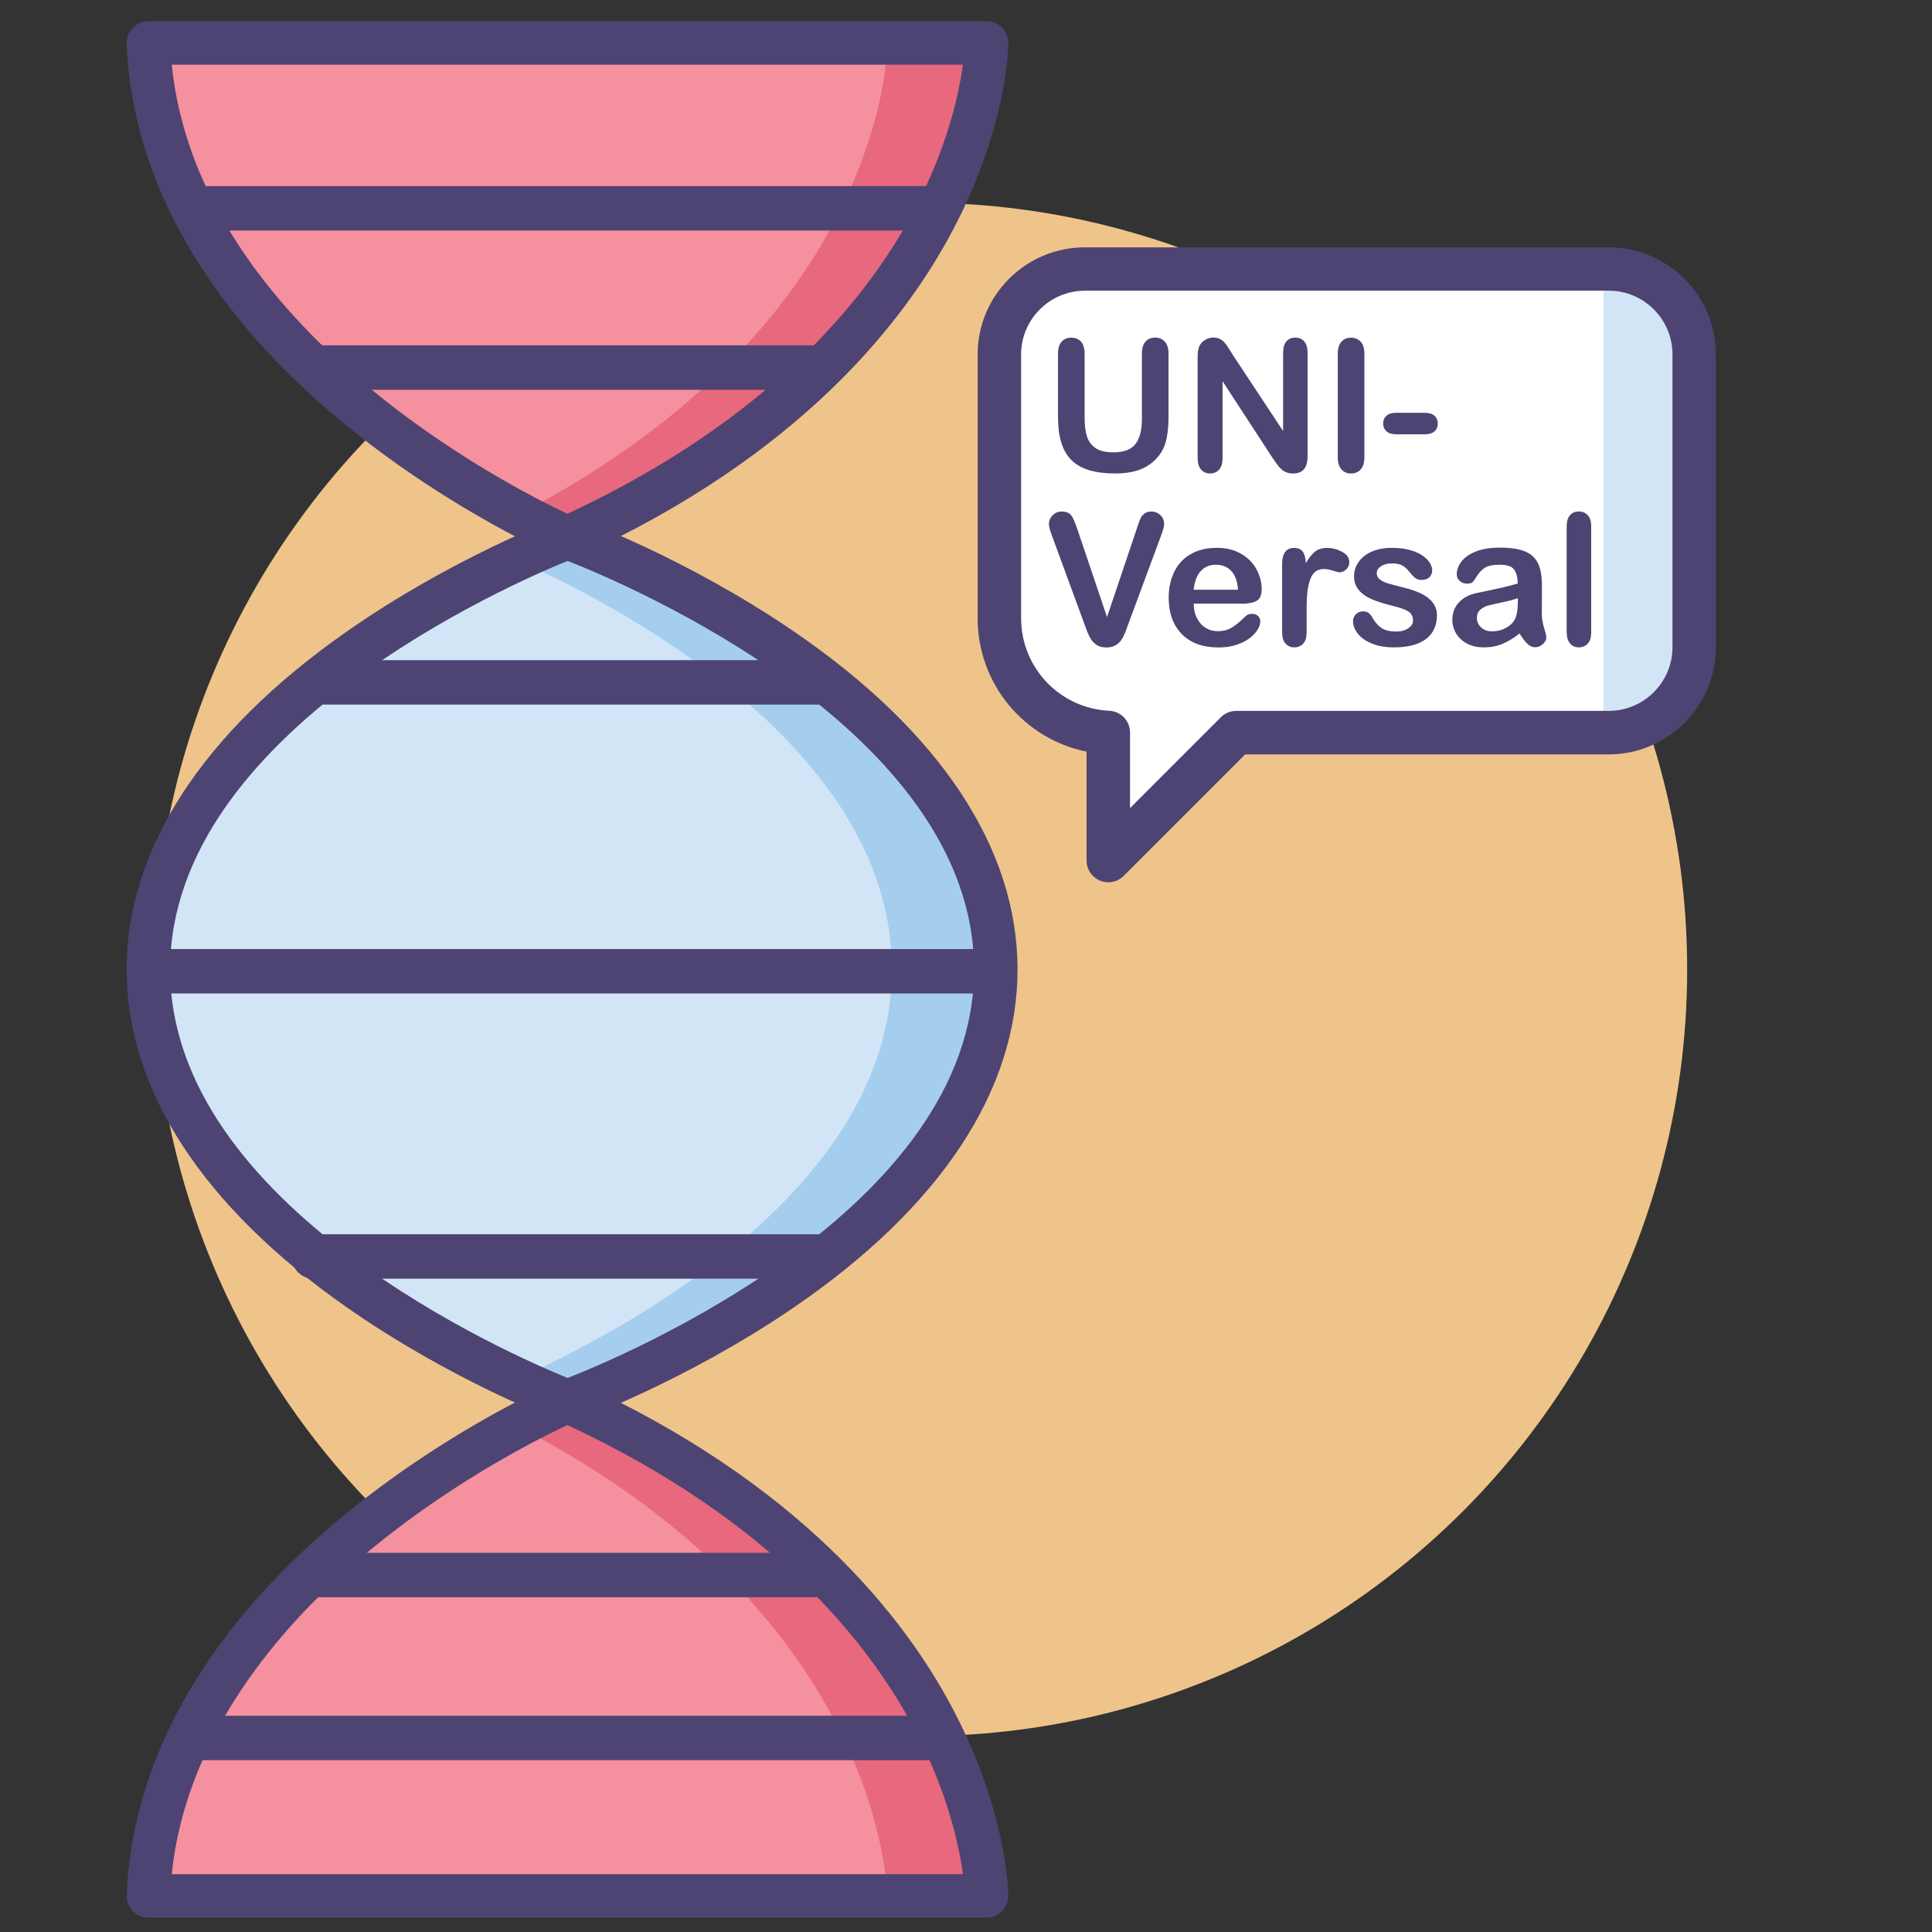
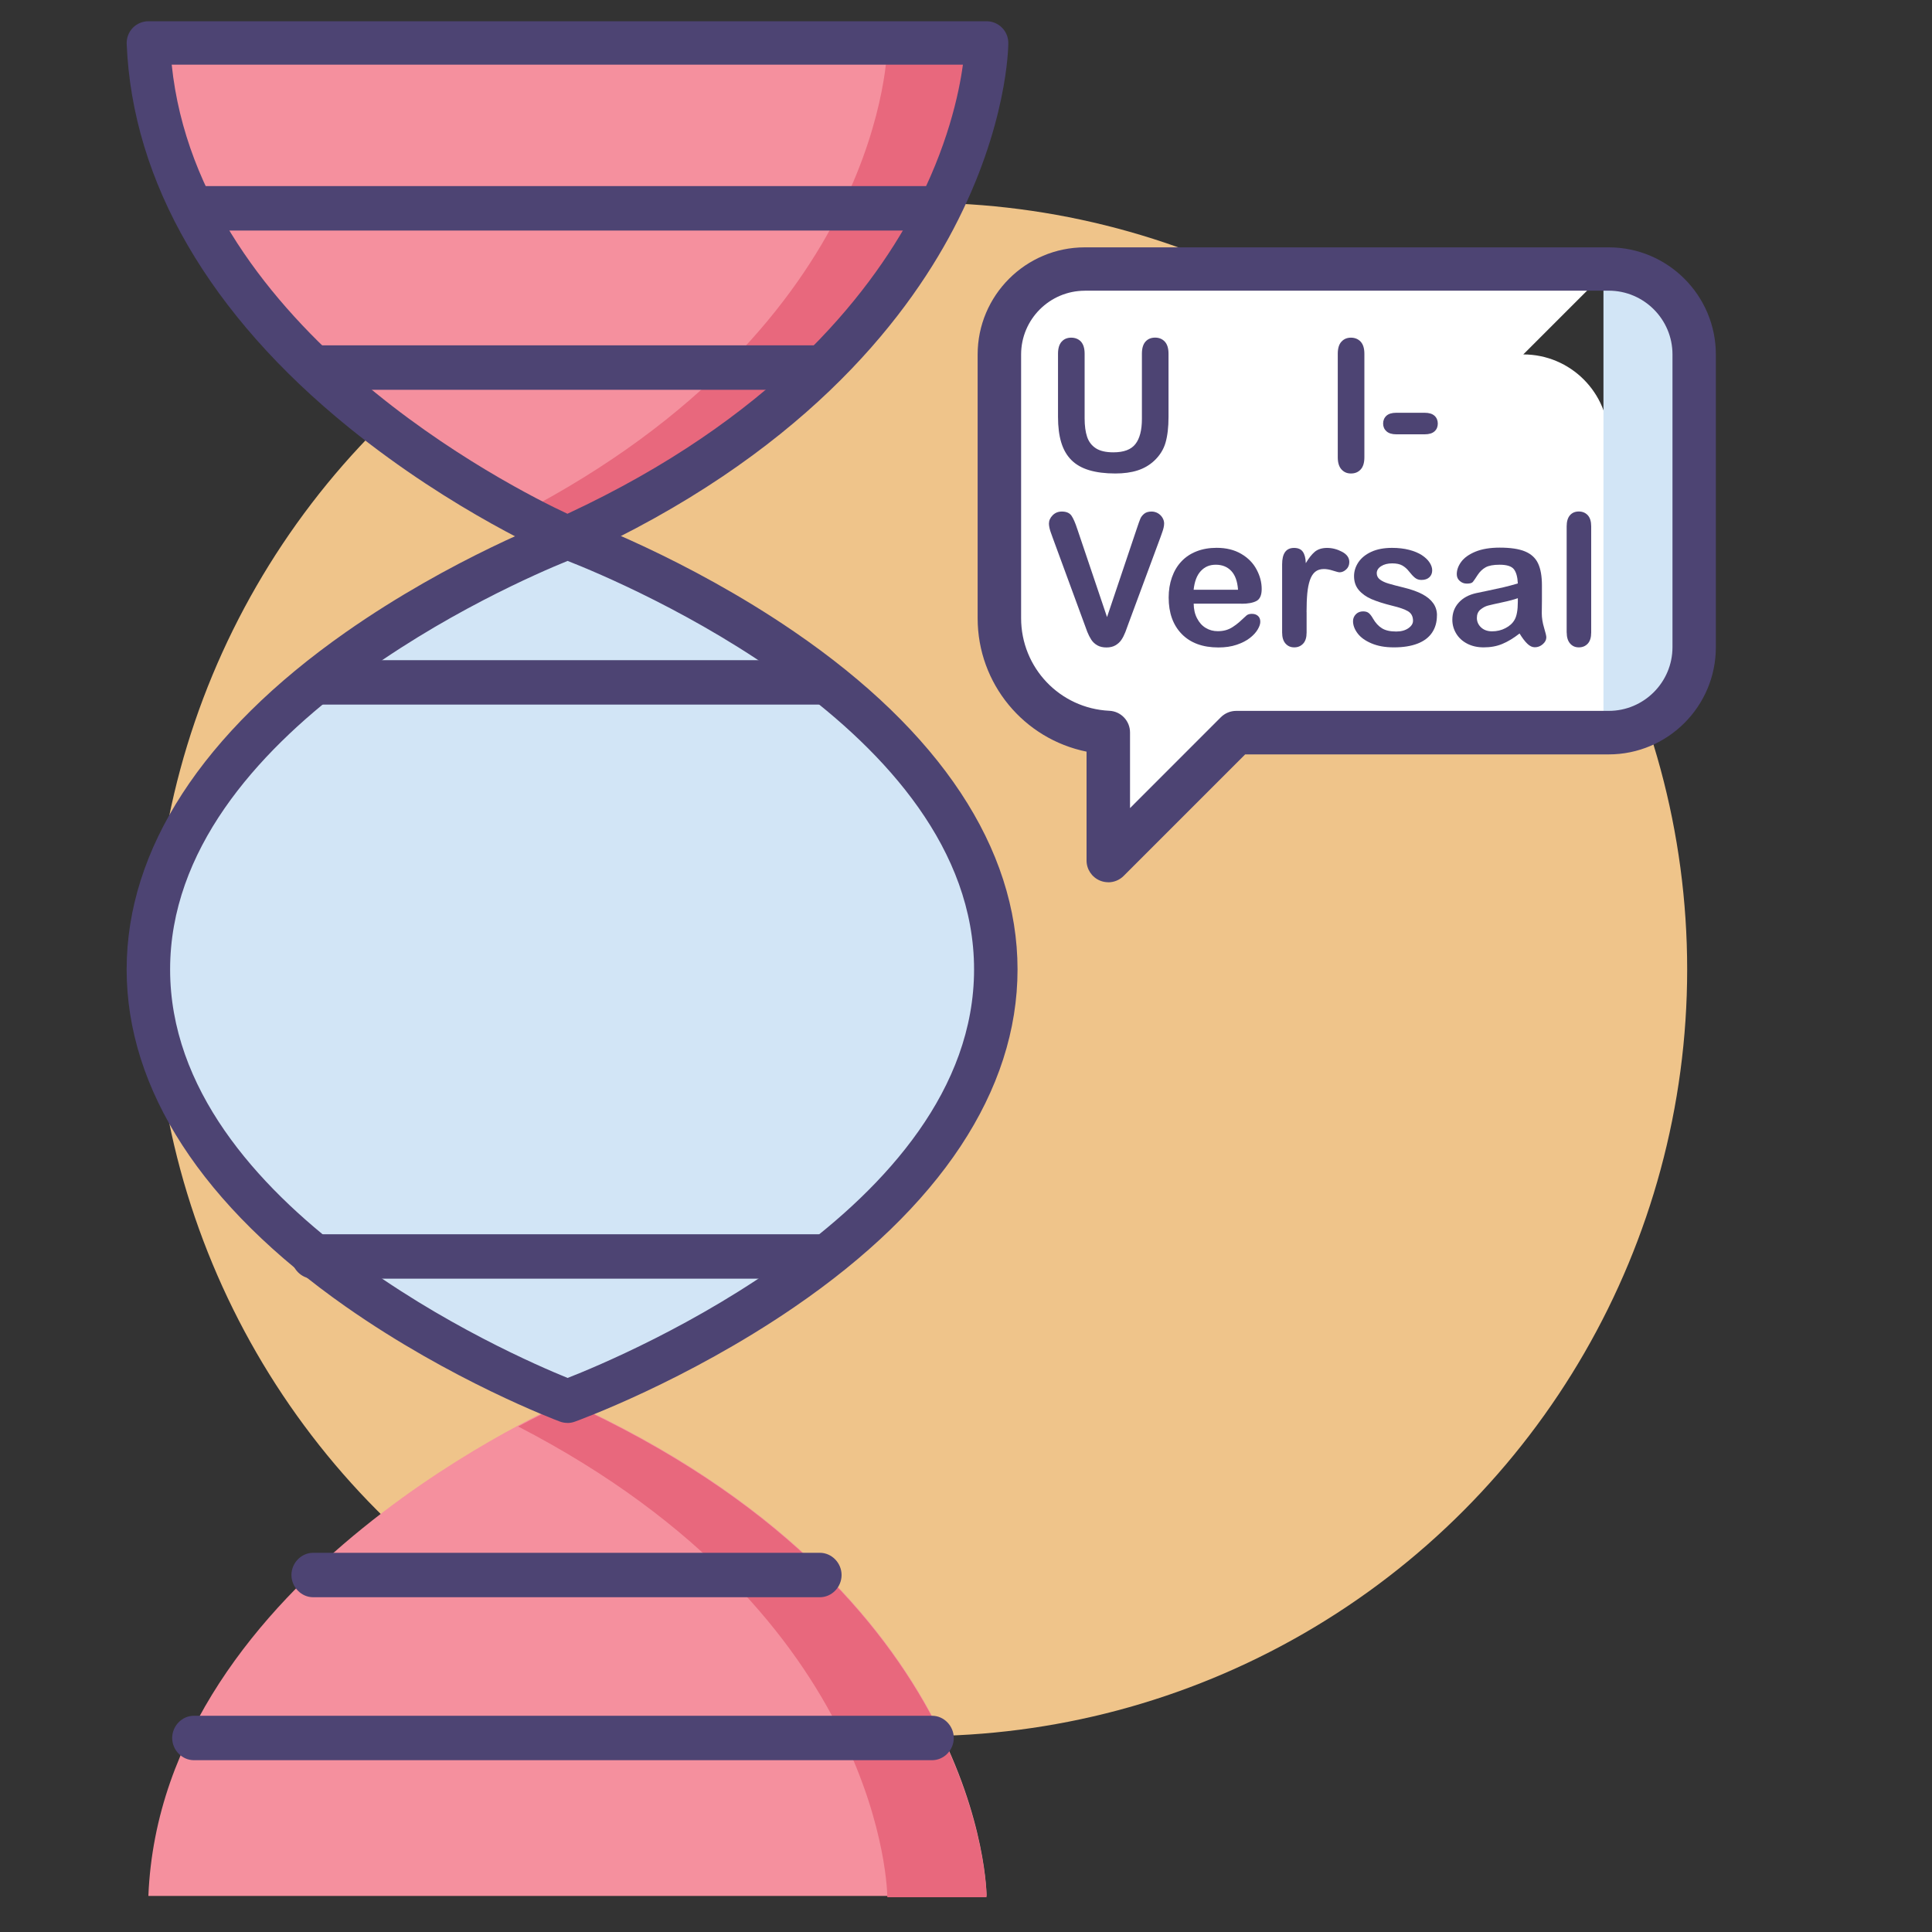
<svg xmlns="http://www.w3.org/2000/svg" id="Layer_1" data-name="Layer 1" viewBox="0 0 400 400">
  <rect x="0" y="0" width="400" height="400" fill="#333333" stroke="none" />
  <defs>
    <style>      .cls-1 {        fill: #4d4473;      }      .cls-1, .cls-2, .cls-3, .cls-4, .cls-5, .cls-6, .cls-7 {        stroke-width: 0px;      }      .cls-2 {        fill: #d2e5f6;      }      .cls-3 {        fill: #a5ceee;      }      .cls-4 {        fill: #f5909e;      }      .cls-5 {        fill: #efc48a;      }      .cls-6 {        fill: #e8687d;      }      .cls-7 {        fill: #fff;      }    </style>
  </defs>
  <g>
    <circle class="cls-5" cx="190.57" cy="200.71" r="158.74" />
    <g>
-       <path class="cls-7" d="M333.07,55.69h-108.46c-9.77,0-17.69,7.92-17.69,17.7v54.59c0,12.7,9.99,23.07,22.55,23.67v26.51l26.48-26.48h77.13c9.77,0,17.7-7.92,17.7-17.7v-60.6c0-9.77-7.92-17.7-17.7-17.7Z" />
+       <path class="cls-7" d="M333.07,55.69h-108.46c-9.77,0-17.69,7.92-17.69,17.7v54.59c0,12.7,9.99,23.07,22.55,23.67v26.51l26.48-26.48h77.13v-60.6c0-9.77-7.92-17.7-17.7-17.7Z" />
      <path class="cls-2" d="M333.07,55.69h-1.09v95.99h1.09c9.77,0,17.7-7.92,17.7-17.7v-60.6c0-9.77-7.92-17.7-17.7-17.7Z" />
      <path class="cls-1" d="M229.46,182.66c-.58,0-1.16-.11-1.72-.34-1.68-.7-2.78-2.34-2.78-4.15v-22.55c-12.94-2.62-22.55-14.02-22.55-27.63v-54.59c0-12.24,9.95-22.19,22.19-22.19h108.46c12.24,0,22.19,9.95,22.19,22.19v60.6c0,12.24-9.95,22.19-22.19,22.19h-75.26l-25.16,25.16c-.86.86-2.01,1.32-3.18,1.32ZM224.61,60.19c-7.28,0-13.2,5.92-13.2,13.2v54.59c0,10.27,8.02,18.69,18.27,19.18,2.4.11,4.28,2.09,4.28,4.49v15.66l18.8-18.81c.84-.84,1.99-1.32,3.18-1.32h77.13c7.28,0,13.2-5.92,13.2-13.2v-60.6c0-7.28-5.92-13.2-13.2-13.2h-108.46Z" />
      <path class="cls-4" d="M30.72,8.89h173.54s0,62.98-86.77,102.42c0,0-84.06-35.84-86.77-102.42Z" />
      <path class="cls-4" d="M30.72,392.53h173.54s0-62.98-86.77-102.42c0,0-84.06,35.84-86.77,102.42Z" />
      <path class="cls-2" d="M117.49,111.31S30.72,143.66,30.72,200.71s86.77,89.4,86.77,89.4c0,0,88.68-31.9,88.68-89.4s-88.68-89.4-88.68-89.4Z" />
      <path class="cls-6" d="M117.49,290.25s-3.97,1.76-10.21,5.09c76.41,39.53,76.43,97.46,76.43,97.46h20.55s0-63.12-86.77-102.56Z" />
      <path class="cls-6" d="M183.71,9.38s-.01,57.62-76.43,97.15c6.24,3.33,10.21,5.15,10.21,5.15C204.26,72.24,204.26,9.38,204.26,9.38h-20.55Z" />
-       <path class="cls-3" d="M117.49,111.31s-4.13,1.54-10.58,4.54c23.71,10.69,77.75,39.97,77.75,84.86s-54.05,74.18-77.75,84.86c6.45,3,10.58,4.54,10.58,4.54,0,0,88.68-31.9,88.68-89.4s-88.68-89.4-88.68-89.4Z" />
-       <path class="cls-1" d="M204.26,397.02H30.72c-1.22,0-2.4-.5-3.24-1.38-.85-.88-1.3-2.07-1.25-3.3,1.16-28.55,17.09-56.04,46.06-79.49,21.59-17.48,42.55-26.51,43.43-26.88,1.16-.49,2.48-.48,3.62.04,45.98,20.9,67.82,48.52,78.04,68,11.23,21.41,11.36,37.82,11.36,38.51,0,2.48-2.01,4.5-4.5,4.5ZM35.55,388.03h163.81c-.8-5.92-3.17-17.12-10.19-30.33-9.47-17.83-29.58-43.05-71.69-62.65-5.45,2.54-22.58,11.04-39.69,24.93-17.78,14.43-39.07,37.7-42.23,68.05Z" />
      <path class="cls-1" d="M117.49,115.81c-.6,0-1.2-.12-1.76-.36-.88-.38-21.84-9.41-43.43-26.88C43.32,65.12,27.39,37.63,26.23,9.08c-.05-1.22.4-2.41,1.25-3.3.85-.88,2.02-1.38,3.24-1.38h173.54c2.48,0,4.5,2.01,4.5,4.5,0,.69-.13,17.1-11.36,38.51-10.22,19.49-32.06,47.1-78.04,68-.59.27-1.23.4-1.86.4ZM35.55,13.39c5.68,54.94,70.32,87.55,81.93,92.98,42.11-19.6,62.22-44.82,71.69-62.65,7.02-13.22,9.39-24.42,10.19-30.33H35.55Z" />
      <path class="cls-1" d="M117.49,294.6c-.53,0-1.06-.09-1.57-.28-.91-.34-22.48-8.47-44.4-23.84-29.63-20.79-45.3-44.92-45.3-69.77s15.66-48.98,45.3-69.77c21.91-15.37,43.49-23.5,44.4-23.84,1-.37,2.09-.38,3.09-.02.93.33,22.97,8.35,45.36,23.66,30.29,20.71,46.3,44.91,46.3,69.97s-16.01,49.26-46.3,69.97c-22.39,15.31-44.43,23.32-45.36,23.66-.49.18-1.01.27-1.52.27ZM117.52,116.13c-11.43,4.63-82.3,35.38-82.3,84.58s70.86,79.94,82.3,84.58c11.61-4.54,84.15-34.96,84.15-84.58s-72.55-80.03-84.15-84.58Z" />
      <path class="cls-1" d="M192.97,47.73H40.12c-2.48,0-4.5-2.12-4.5-4.6s2.01-4.6,4.5-4.6h152.85c2.48,0,4.5,2.12,4.5,4.6s-2.01,4.6-4.5,4.6Z" />
      <path class="cls-1" d="M192.97,364.43H40.15c-2.48,0-4.5-2.12-4.5-4.6s2.01-4.6,4.5-4.6h152.82c2.48,0,4.5,2.12,4.5,4.6s-2.01,4.6-4.5,4.6Z" />
      <path class="cls-1" d="M168.99,80.7h-103.4c-2.48,0-4.5-2.12-4.5-4.6s2.01-4.6,4.5-4.6h103.4c2.48,0,4.5,2.12,4.5,4.6s-2.01,4.6-4.5,4.6Z" />
      <path class="cls-1" d="M169.74,330.69h-104.9c-2.48,0-4.5-2.12-4.5-4.6s2.01-4.6,4.5-4.6h104.9c2.48,0,4.5,2.12,4.5,4.6s-2.01,4.6-4.5,4.6Z" />
      <path class="cls-1" d="M169.74,145.88h-103.4c-2.48,0-4.5-2.12-4.5-4.6s2.01-4.6,4.5-4.6h103.4c2.48,0,4.5,2.12,4.5,4.6s-2.01,4.6-4.5,4.6Z" />
      <path class="cls-1" d="M169.74,264.74h-104.9c-2.48,0-4.5-2.12-4.5-4.6s2.01-4.6,4.5-4.6h104.9c2.48,0,4.5,2.12,4.5,4.6s-2.01,4.6-4.5,4.6Z" />
-       <path class="cls-1" d="M204.96,205.69H31.14c-2.48,0-4.5-2.12-4.5-4.6s2.01-4.6,4.5-4.6h173.82c2.48,0,4.5,2.12,4.5,4.6s-2.01,4.6-4.5,4.6Z" />
    </g>
  </g>
  <g>
    <path class="cls-1" d="M219.05,86.32v-13.08c0-1.11.25-1.95.75-2.5.5-.56,1.16-.83,1.98-.83s1.53.28,2.03.83c.5.56.75,1.39.75,2.5v13.38c0,1.52.17,2.79.51,3.81.34,1.02.94,1.81,1.81,2.38.87.56,2.08.84,3.64.84,2.15,0,3.67-.57,4.56-1.72.89-1.14,1.34-2.88,1.34-5.2v-13.49c0-1.13.25-1.96.74-2.51.49-.55,1.16-.83,1.99-.83s1.5.28,2.01.83c.51.55.77,1.39.77,2.51v13.08c0,2.13-.21,3.9-.62,5.33-.41,1.42-1.2,2.67-2.35,3.75-.99.92-2.14,1.58-3.45,2-1.31.42-2.85.63-4.6.63-2.09,0-3.89-.23-5.4-.68-1.51-.45-2.74-1.15-3.69-2.1-.95-.95-1.65-2.16-2.1-3.64-.45-1.48-.67-3.24-.67-5.3Z" />
-     <path class="cls-1" d="M255.06,73.21l10.59,16.03v-16.18c0-1.05.23-1.84.68-2.37.45-.53,1.06-.79,1.83-.79s1.42.26,1.87.79c.46.53.69,1.31.69,2.37v21.39c0,2.39-.99,3.58-2.97,3.58-.5,0-.94-.07-1.34-.21-.4-.14-.77-.37-1.11-.68-.35-.31-.67-.67-.96-1.09-.3-.41-.59-.84-.89-1.27l-10.33-15.85v15.94c0,1.04-.24,1.82-.72,2.36s-1.1.8-1.86.8-1.4-.27-1.87-.81c-.47-.54-.71-1.32-.71-2.35v-20.99c0-.89.1-1.59.3-2.1.23-.56.62-1.01,1.17-1.36.54-.35,1.13-.53,1.76-.53.49,0,.92.08,1.27.24.35.16.66.38.93.65.27.27.54.62.82,1.06.28.43.57.88.86,1.35Z" />
    <path class="cls-1" d="M276.97,94.67v-21.43c0-1.11.25-1.95.76-2.5.51-.56,1.16-.83,1.97-.83s1.5.28,2.01.83c.51.55.77,1.39.77,2.51v21.43c0,1.13-.26,1.97-.77,2.52-.51.56-1.18.83-2.01.83s-1.44-.28-1.96-.84c-.51-.56-.77-1.4-.77-2.51Z" />
    <path class="cls-1" d="M294.95,89.92h-5.86c-.89,0-1.57-.21-2.03-.62-.46-.41-.7-.95-.7-1.6s.23-1.21.68-1.62c.45-.41,1.13-.62,2.05-.62h5.86c.92,0,1.6.21,2.05.62.45.41.68.96.68,1.62s-.22,1.19-.67,1.6c-.45.41-1.13.62-2.06.62Z" />
    <path class="cls-1" d="M223.04,109.52l6.16,18.24,6.18-18.37c.32-.96.56-1.64.72-2.01.16-.38.43-.72.8-1.02.37-.3.88-.45,1.52-.45.47,0,.91.12,1.31.35.4.24.72.55.95.94.23.39.34.78.34,1.18,0,.27-.04.57-.11.88s-.17.62-.28.93c-.11.3-.22.62-.33.94l-6.59,17.78c-.24.68-.47,1.33-.71,1.94-.24.61-.51,1.15-.82,1.61-.31.46-.72.84-1.23,1.14-.51.3-1.14.45-1.88.45s-1.37-.15-1.88-.44c-.51-.29-.93-.67-1.24-1.15-.31-.48-.59-1.02-.83-1.62-.24-.61-.47-1.25-.71-1.93l-6.48-17.63c-.11-.32-.23-.64-.34-.95-.12-.31-.22-.64-.3-1-.08-.36-.12-.66-.12-.91,0-.63.25-1.21.76-1.73.51-.52,1.14-.78,1.91-.78.94,0,1.6.29,2,.86.39.58.79,1.49,1.2,2.76Z" />
    <path class="cls-1" d="M257.05,124.98h-9.91c.01,1.15.24,2.17.7,3.04.45.88,1.05,1.54,1.8,1.99.75.45,1.57.67,2.48.67.61,0,1.16-.07,1.66-.21.5-.14.99-.36,1.46-.67.47-.3.9-.63,1.3-.97.4-.35.91-.82,1.54-1.41.26-.22.63-.33,1.11-.33.52,0,.94.14,1.26.43.32.28.48.69.48,1.21,0,.46-.18.99-.54,1.6-.36.61-.9,1.2-1.62,1.76-.72.56-1.63,1.03-2.73,1.4-1.1.37-2.35.56-3.78.56-3.25,0-5.78-.93-7.59-2.78-1.81-1.86-2.71-4.37-2.71-7.55,0-1.5.22-2.89.67-4.17s1.09-2.38,1.95-3.29c.85-.92,1.9-1.62,3.15-2.11,1.25-.49,2.63-.73,4.16-.73,1.98,0,3.68.42,5.09,1.25,1.42.83,2.48,1.91,3.18,3.24.71,1.32,1.06,2.67,1.06,4.04,0,1.27-.37,2.1-1.09,2.48-.73.38-1.76.57-3.08.57ZM247.14,122.1h9.18c-.12-1.73-.59-3.03-1.4-3.89-.81-.86-1.88-1.29-3.2-1.29s-2.3.44-3.11,1.31c-.81.87-1.3,2.16-1.48,3.87Z" />
    <path class="cls-1" d="M270.52,126.72v4.23c0,1.03-.24,1.8-.72,2.31s-1.09.77-1.84.77-1.33-.26-1.8-.78c-.47-.52-.71-1.29-.71-2.3v-14.1c0-2.28.82-3.41,2.47-3.41.84,0,1.45.27,1.82.8.37.53.58,1.32.61,2.36.61-1.04,1.23-1.82,1.86-2.36.64-.53,1.49-.8,2.55-.8s2.1.27,3.1.8c1,.53,1.5,1.24,1.5,2.12,0,.62-.21,1.13-.64,1.53-.43.4-.89.6-1.38.6-.19,0-.63-.11-1.35-.34-.71-.23-1.34-.34-1.88-.34-.74,0-1.35.19-1.82.58-.47.39-.83.97-1.09,1.73-.26.77-.44,1.68-.54,2.74-.1,1.06-.15,2.35-.15,3.87Z" />
    <path class="cls-1" d="M297.5,127.41c0,1.4-.34,2.59-1.02,3.59-.68,1-1.69,1.75-3.01,2.26-1.33.51-2.95.77-4.85.77s-3.38-.28-4.68-.83-2.26-1.25-2.88-2.09c-.62-.83-.93-1.67-.93-2.51,0-.56.2-1.03.59-1.43.4-.4.9-.59,1.5-.59.53,0,.94.13,1.22.39.28.26.56.62.82,1.09.52.9,1.14,1.58,1.86,2.02.72.45,1.71.67,2.96.67,1.01,0,1.85-.23,2.5-.68.65-.45.97-.97.97-1.55,0-.89-.34-1.54-1.01-1.95-.67-.41-1.78-.8-3.33-1.17-1.74-.43-3.16-.89-4.26-1.36-1.1-.48-1.97-1.1-2.63-1.88-.66-.78-.98-1.74-.98-2.88,0-1.01.3-1.97.91-2.88.61-.9,1.5-1.62,2.68-2.16,1.18-.54,2.61-.81,4.28-.81,1.31,0,2.49.14,3.54.41,1.04.27,1.92.64,2.62,1.09.7.46,1.23.96,1.6,1.52.37.56.55,1.1.55,1.63,0,.58-.19,1.06-.58,1.43-.39.37-.94.56-1.66.56-.52,0-.96-.15-1.33-.45-.37-.3-.78-.74-1.25-1.34-.38-.49-.83-.89-1.35-1.19s-1.22-.45-2.12-.45-1.68.19-2.28.58c-.61.39-.91.88-.91,1.46,0,.53.22.97.67,1.31.45.34,1.04.62,1.8.84.75.22,1.79.5,3.12.82,1.57.38,2.85.84,3.85,1.37,1,.53,1.75,1.16,2.26,1.88.51.72.77,1.55.77,2.48Z" />
    <path class="cls-1" d="M314.58,131.18c-1.22.95-2.41,1.67-3.55,2.14-1.14.48-2.43.71-3.85.71-1.3,0-2.44-.26-3.42-.77-.98-.51-1.74-1.21-2.27-2.09-.53-.88-.8-1.83-.8-2.86,0-1.39.44-2.57,1.32-3.54.88-.98,2.08-1.63,3.62-1.97.32-.07,1.12-.24,2.39-.5,1.27-.26,2.37-.5,3.27-.71.91-.22,1.9-.48,2.96-.79-.06-1.34-.33-2.32-.81-2.94-.48-.62-1.46-.94-2.96-.94-1.29,0-2.25.18-2.9.54-.65.36-1.21.9-1.67,1.61-.46.72-.79,1.19-.98,1.42-.19.23-.6.34-1.23.34-.57,0-1.06-.18-1.47-.55-.42-.36-.62-.83-.62-1.4,0-.89.32-1.76.95-2.6.63-.84,1.61-1.53,2.95-2.08,1.34-.54,3-.82,4.99-.82,2.23,0,3.98.26,5.25.79,1.27.53,2.17,1.36,2.7,2.5.53,1.14.79,2.65.79,4.53,0,1.19,0,2.2,0,3.02,0,.83-.02,1.75-.03,2.76,0,.95.16,1.95.47,2.98.31,1.03.47,1.7.47,1.99,0,.52-.24.99-.73,1.42-.49.43-1.04.64-1.66.64-.52,0-1.03-.24-1.54-.73-.51-.49-1.05-1.2-1.61-2.12ZM314.25,123.85c-.74.27-1.82.56-3.24.86-1.42.3-2.4.53-2.94.67-.54.14-1.06.42-1.56.83-.5.41-.74.99-.74,1.73s.29,1.42.87,1.96c.58.54,1.34.81,2.28.81,1,0,1.93-.22,2.77-.66.85-.44,1.47-1,1.87-1.7.46-.77.69-2.03.69-3.79v-.72Z" />
    <path class="cls-1" d="M324.36,130.95v-21.97c0-1.01.23-1.78.68-2.3.45-.52,1.06-.78,1.83-.78s1.38.26,1.86.77c.47.51.71,1.28.71,2.31v21.97c0,1.03-.24,1.8-.71,2.31-.48.51-1.09.77-1.85.77s-1.35-.27-1.81-.8c-.46-.53-.7-1.29-.7-2.28Z" />
  </g>
</svg>